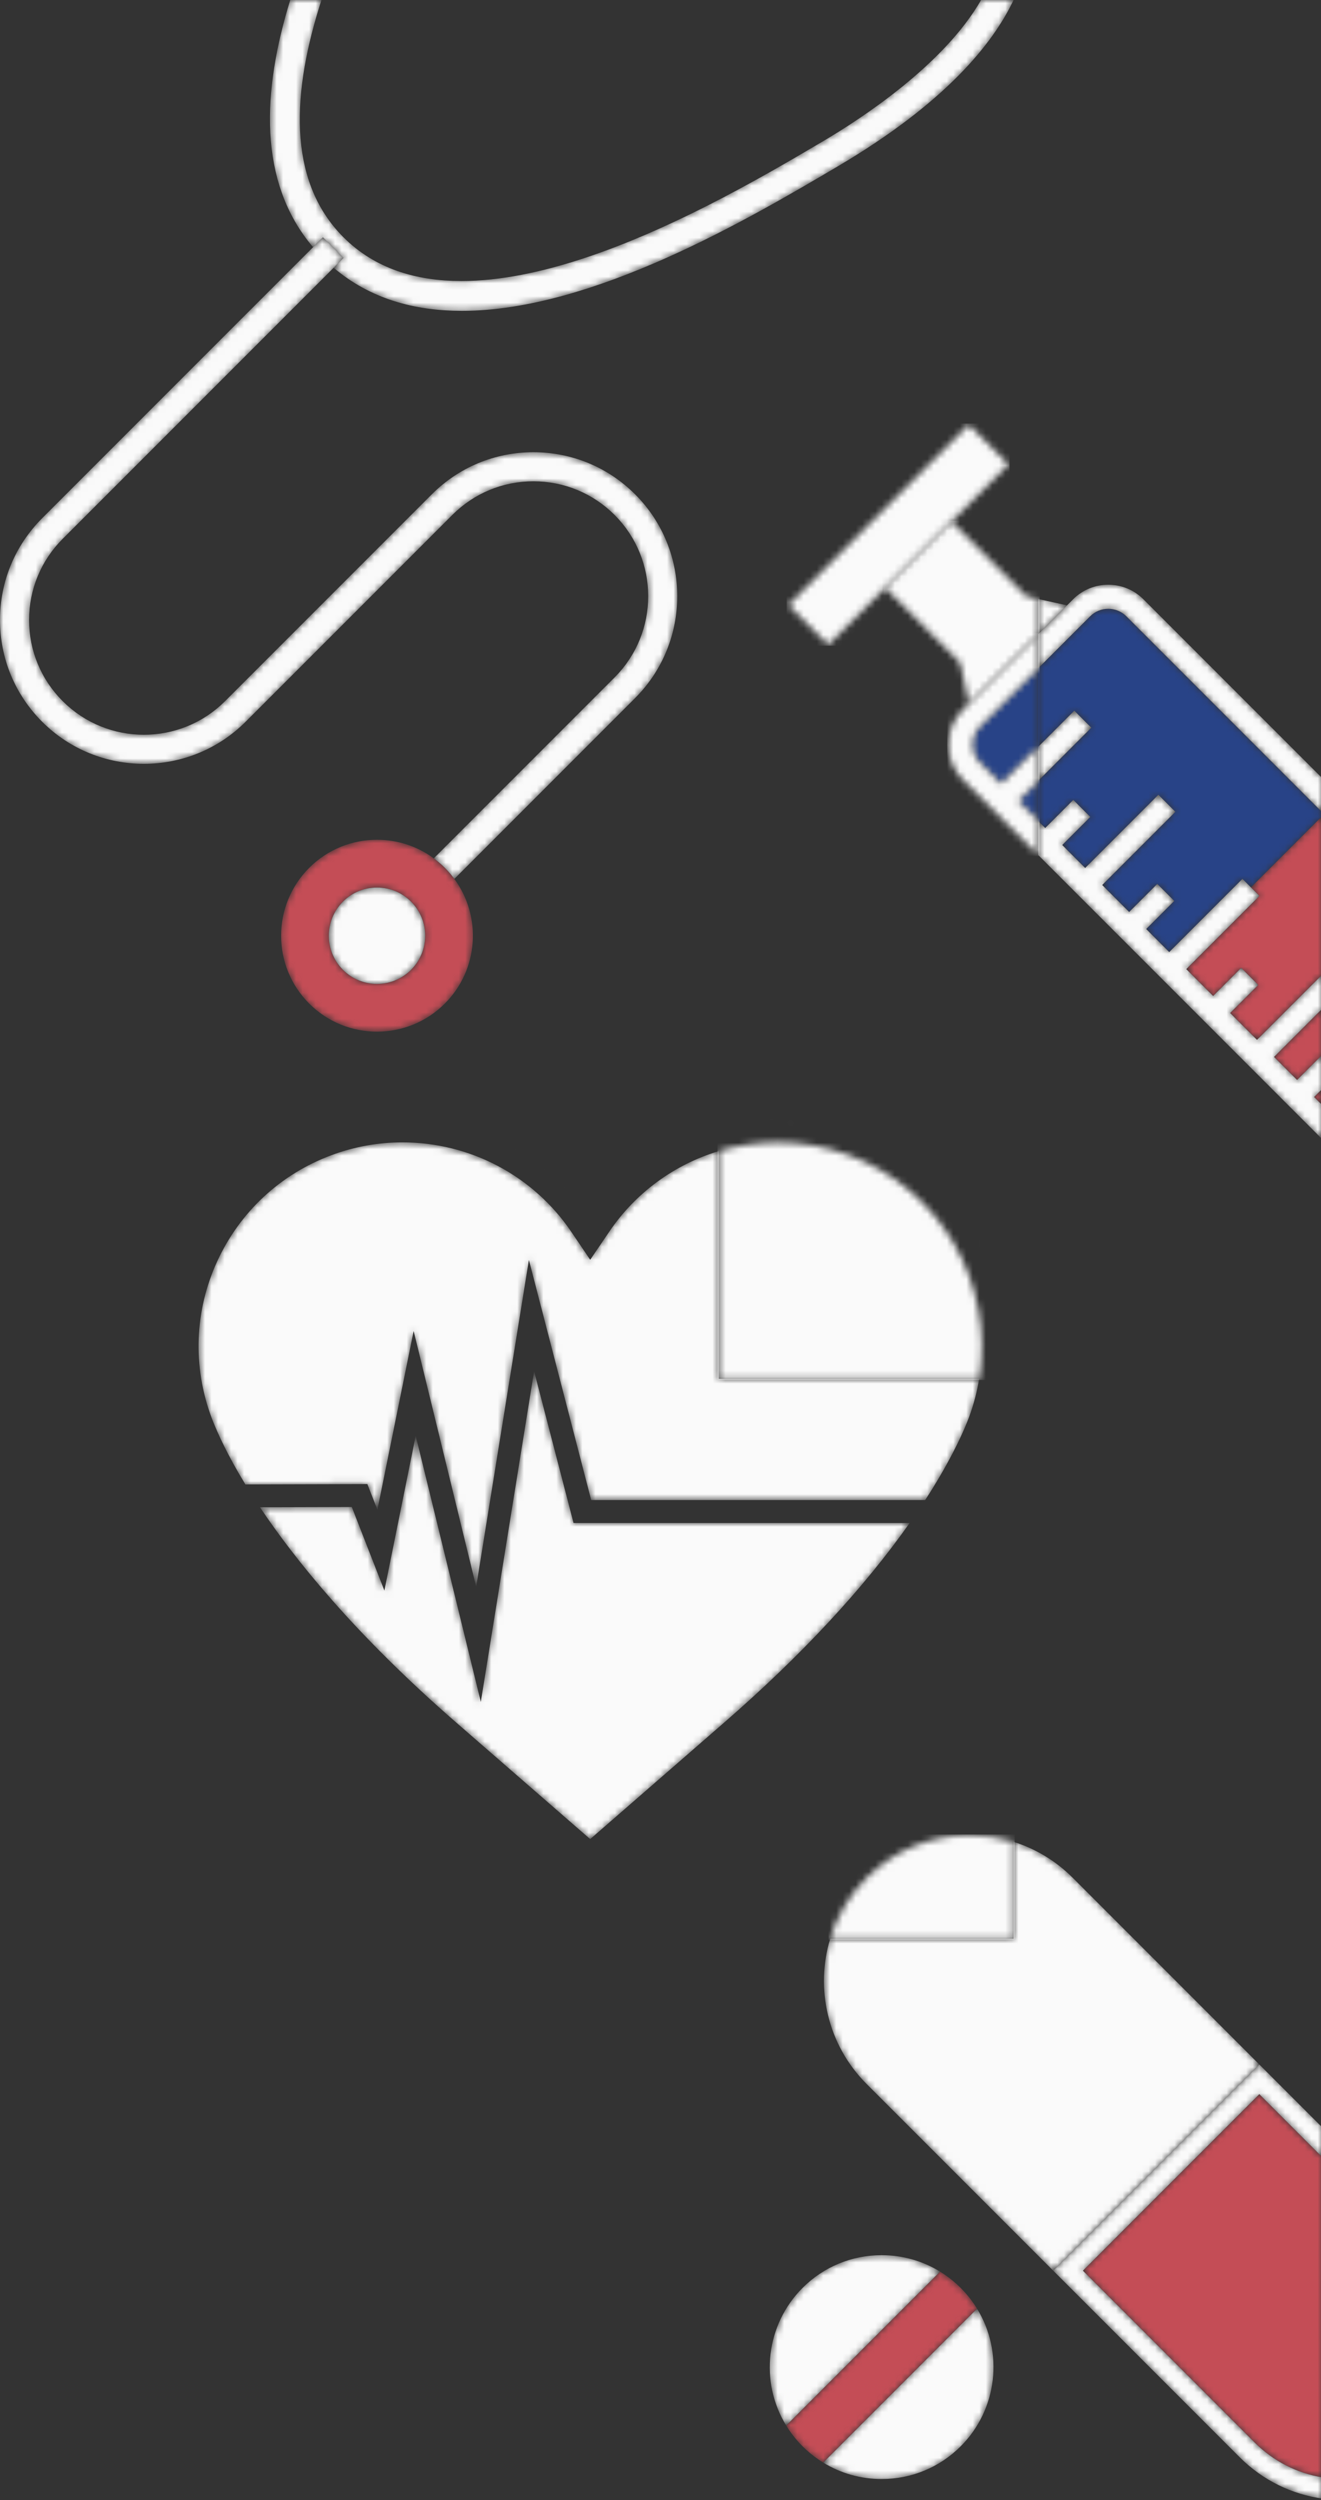
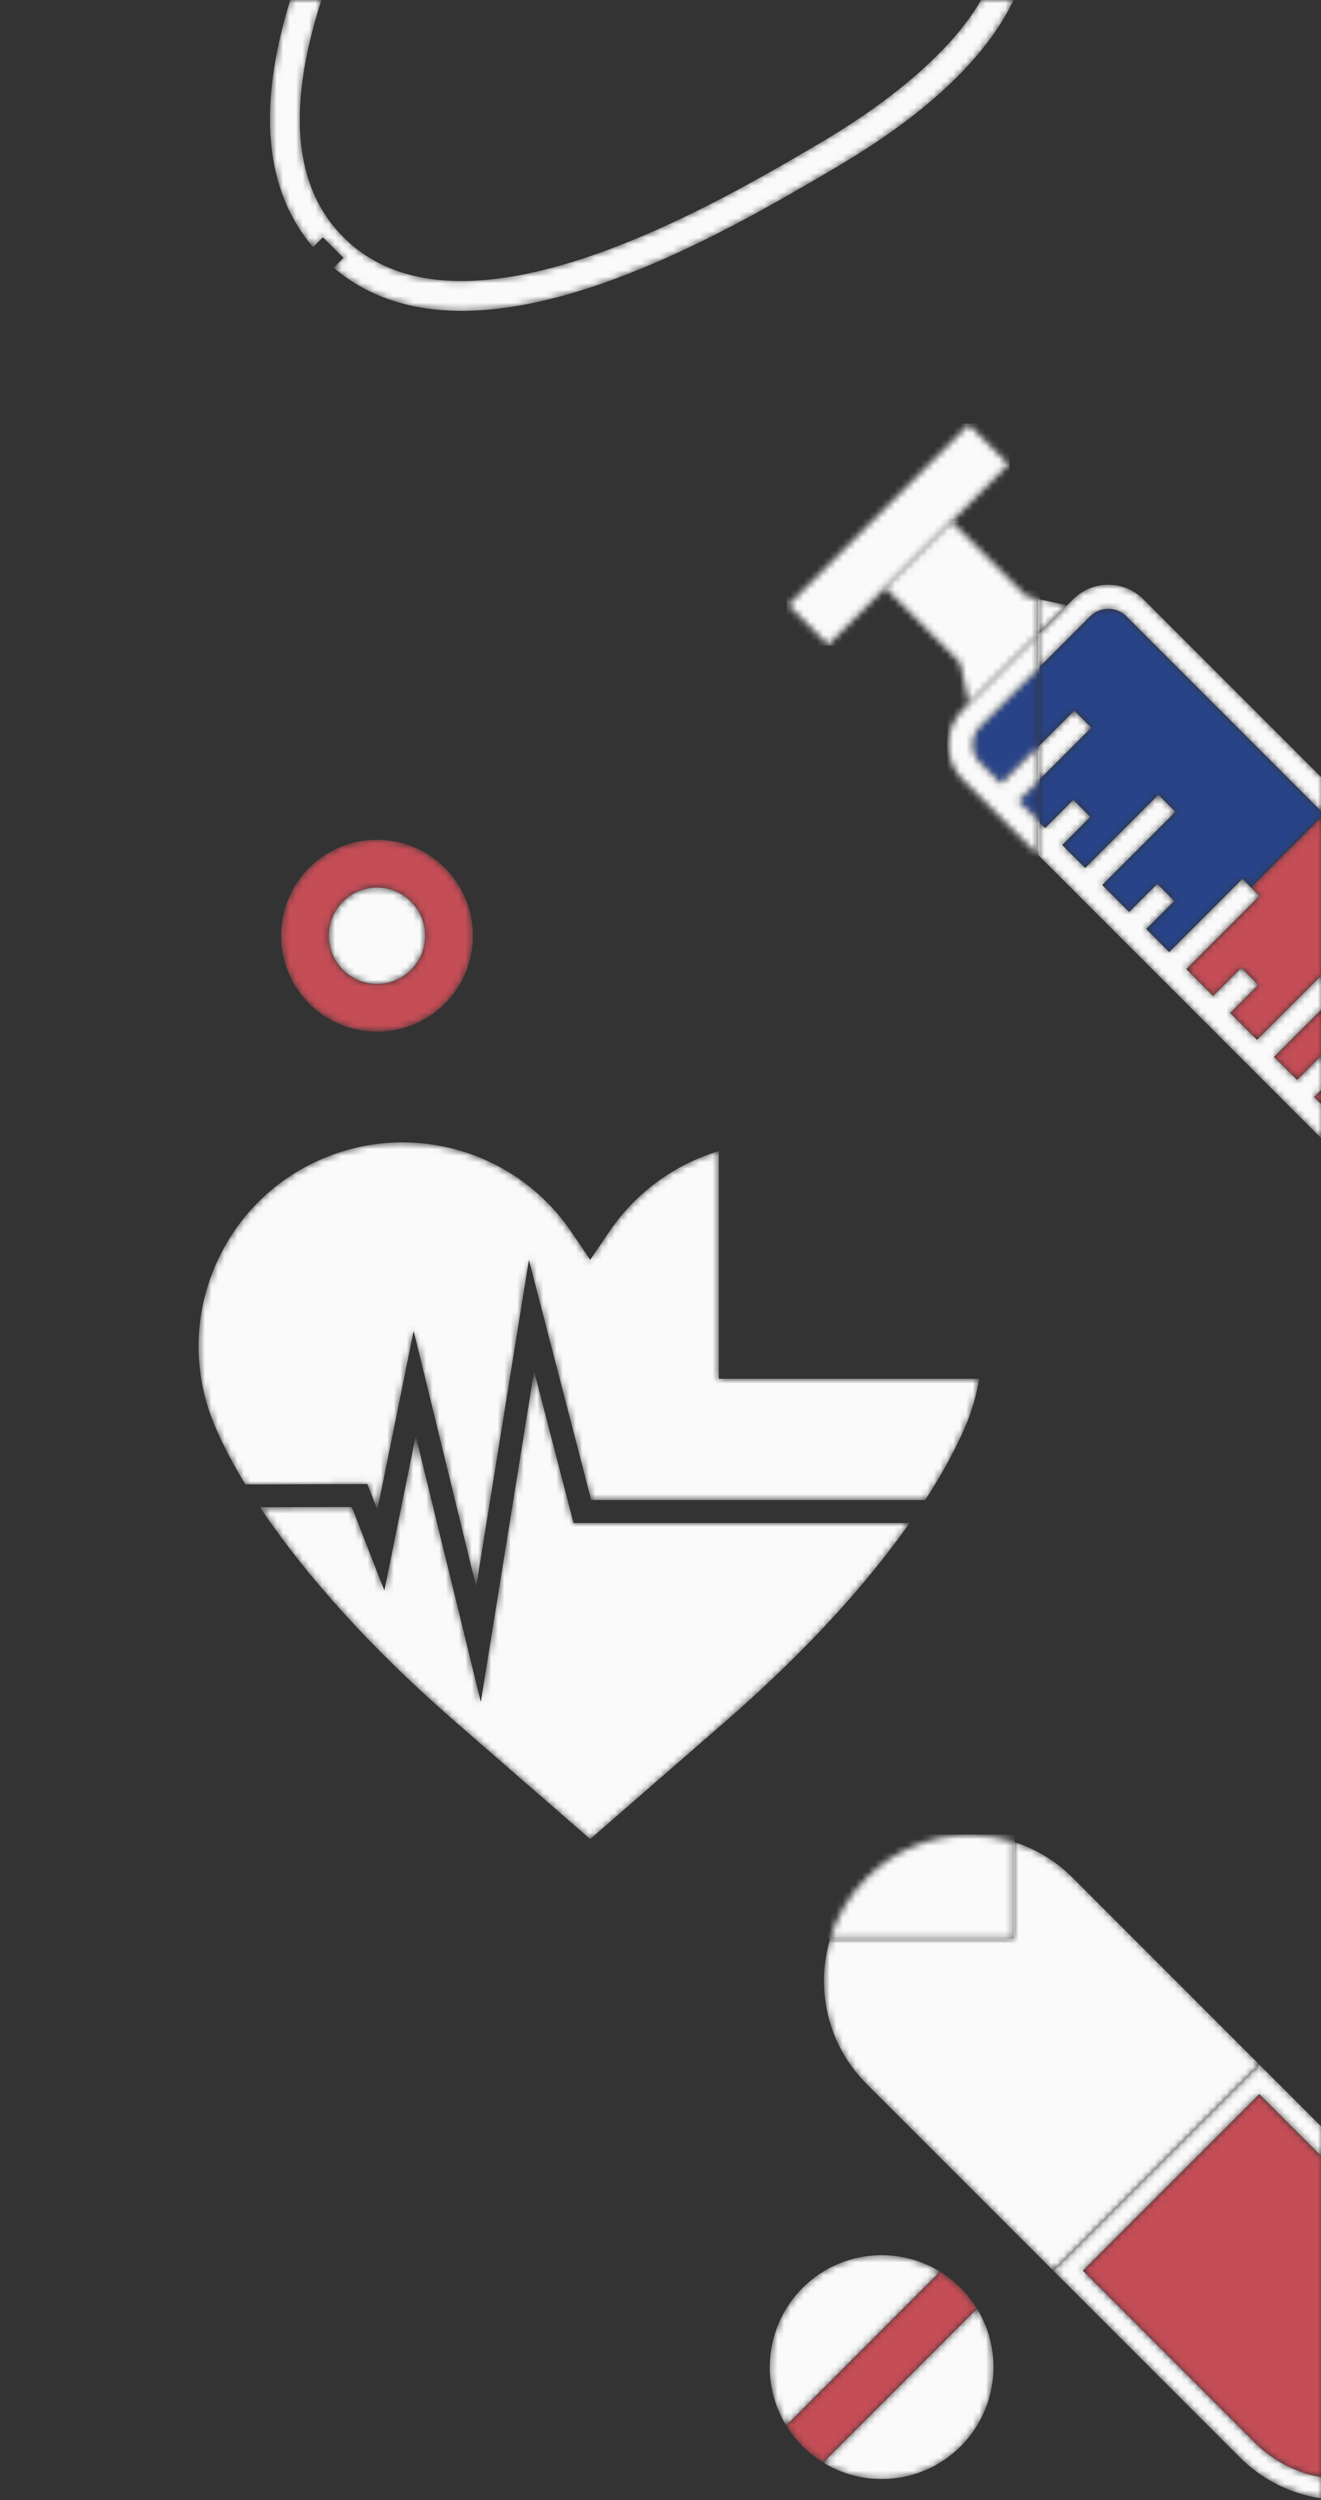
<svg xmlns="http://www.w3.org/2000/svg" width="203" height="384" viewBox="0 0 203 384" fill="none">
  <rect x="0" y="0" width="203" height="384" fill="#333333" stroke="none" />
  <mask id="mask0_521_4" style="mask-type:luminance" maskUnits="userSpaceOnUse" x="30" y="171" width="125" height="117">
    <path d="M90.701 287.14L113.558 267.26C128.798 254.014 138.268 242.515 144.057 233.924H144.053C138.264 242.515 128.795 254.014 113.554 267.261L90.699 287.138L90.701 287.14ZM90.697 282.484L111.252 264.608C123.119 254.3 132.708 243.985 139.79 233.924H88.136L82.075 210.61L73.888 261.41L63.882 220.528L59.068 244.307L54.062 231.472L39.949 231.514C45.209 239.378 54.495 251.007 70.142 264.608L90.697 282.484ZM73.176 243.727L81.276 193.524L90.851 230.41H142.169C142.578 229.781 142.972 229.163 143.342 228.565C146.627 223.242 148.234 219.483 148.894 217.726C149.625 215.762 150.146 213.77 150.468 211.776H110.458V176.804C103.666 178.855 97.691 183.176 93.613 189.203L90.697 193.499L87.79 189.203C81.966 180.604 72.267 175.465 61.849 175.465C58.125 175.465 54.443 176.123 50.921 177.441C43.077 180.357 36.848 186.164 33.361 193.771C29.883 201.378 29.585 209.89 32.501 217.726C33.028 219.123 34.258 222.092 36.664 226.255C37.032 226.882 37.376 227.459 37.709 228.008L56.451 227.951L57.996 231.894L63.566 204.435L73.176 243.727ZM146.329 230.41H146.332C149.749 224.876 151.445 220.923 152.183 218.955C153.066 216.585 153.675 214.181 154.025 211.776H154.021C153.671 214.181 153.062 216.586 152.179 218.956C151.44 220.923 149.746 224.876 146.329 230.41ZM90.697 187.235C90.698 187.234 90.698 187.234 90.699 187.232C86.501 181.032 80.472 176.469 73.648 174.012C75.186 174.565 76.683 175.227 78.126 175.991C83.098 178.609 87.446 182.43 90.697 187.235ZM99.814 178.075C103.059 175.852 106.661 174.189 110.458 173.161V173.159C106.661 174.187 103.06 175.85 99.814 178.075ZM72.366 173.578C68.993 172.509 65.447 171.947 61.849 171.947C59.012 171.947 56.142 172.295 53.298 173.019C56.142 172.297 59.013 171.95 61.849 171.95C65.451 171.95 68.996 172.51 72.366 173.578Z" fill="white" />
  </mask>
  <g mask="url(#mask0_521_4)">
    <path d="M90.701 287.14L113.558 267.26C128.798 254.014 138.268 242.515 144.057 233.924H144.053C138.264 242.515 128.795 254.014 113.554 267.261L90.699 287.138L90.701 287.14ZM90.697 282.484L111.252 264.608C123.119 254.3 132.708 243.985 139.79 233.924H88.136L82.075 210.61L73.888 261.41L63.882 220.528L59.068 244.307L54.062 231.472L39.949 231.514C45.209 239.378 54.495 251.007 70.142 264.608L90.697 282.484ZM73.176 243.727L81.276 193.524L90.851 230.41H142.169C142.578 229.781 142.972 229.163 143.342 228.565C146.627 223.242 148.234 219.483 148.894 217.726C149.625 215.762 150.146 213.77 150.468 211.776H110.458V176.804C103.666 178.855 97.691 183.176 93.613 189.203L90.697 193.499L87.79 189.203C81.966 180.604 72.267 175.465 61.849 175.465C58.125 175.465 54.443 176.123 50.921 177.441C43.077 180.357 36.848 186.164 33.361 193.771C29.883 201.378 29.585 209.89 32.501 217.726C33.028 219.123 34.258 222.092 36.664 226.255C37.032 226.882 37.376 227.459 37.709 228.008L56.451 227.951L57.996 231.894L63.566 204.435L73.176 243.727ZM146.329 230.41H146.332C149.749 224.876 151.445 220.923 152.183 218.955C153.066 216.585 153.675 214.181 154.025 211.776H154.021C153.671 214.181 153.062 216.586 152.179 218.956C151.44 220.923 149.746 224.876 146.329 230.41ZM90.697 187.235C90.698 187.234 90.698 187.234 90.699 187.232C86.501 181.032 80.472 176.469 73.648 174.012C75.186 174.565 76.683 175.227 78.126 175.991C83.098 178.609 87.446 182.43 90.697 187.235ZM99.814 178.075C103.059 175.852 106.661 174.189 110.458 173.161V173.159C106.661 174.187 103.06 175.85 99.814 178.075ZM72.366 173.578C68.993 172.509 65.447 171.947 61.849 171.947C59.012 171.947 56.142 172.295 53.298 173.019C56.142 172.297 59.013 171.95 61.849 171.95C65.451 171.95 68.996 172.51 72.366 173.578Z" fill="#FAFAFA" />
  </g>
  <mask id="mask1_521_4" style="mask-type:luminance" maskUnits="userSpaceOnUse" x="110" y="171" width="45" height="41">
    <path d="M110.459 211.776H150.468C152.799 197.336 144.699 182.743 130.481 177.441C126.95 176.123 123.278 175.465 119.554 175.465C116.429 175.465 113.369 175.926 110.459 176.804V211.776ZM154.021 211.776H154.025C156.339 195.885 147.362 179.982 131.707 174.146C127.699 172.654 123.589 171.947 119.549 171.947C116.454 171.947 113.398 172.363 110.459 173.158V173.161C113.398 172.366 116.456 171.95 119.554 171.95C123.585 171.95 127.697 172.654 131.703 174.146C147.358 179.983 156.334 195.886 154.021 211.776Z" fill="white" />
  </mask>
  <g mask="url(#mask1_521_4)">
-     <rect width="46.338" height="40.135" transform="matrix(-1 0 0 1 156.592 171.832)" fill="#FAFAFA" />
-   </g>
+     </g>
  <mask id="mask2_521_4" style="mask-type:luminance" maskUnits="userSpaceOnUse" x="159" y="89" width="45" height="58">
    <path d="M179.679 146.237L190.924 134.992L192.232 136.301L203.241 125.292V124.813L173.096 94.668C172.351 93.923 171.36 93.513 170.307 93.513C169.254 93.513 168.264 93.923 167.52 94.668L159.555 102.633V114.69L165.088 109.158L167.704 111.774L159.555 119.922V126.113L160.62 127.178L164.934 122.863L167.55 125.479L163.235 129.793L166.762 133.319L178.007 122.075L180.622 124.692L169.378 135.935L173.521 140.079L177.836 135.765L180.451 138.381L176.137 142.695L179.679 146.237ZM203.241 119.581V119.58L175.712 92.052C174.465 90.805 172.893 90.078 171.268 89.873C172.893 90.078 174.465 90.805 175.712 92.052L203.241 119.581Z" fill="white" />
  </mask>
  <g mask="url(#mask2_521_4)">
    <path d="M179.679 146.237L190.924 134.992L192.232 136.301L203.241 125.292V124.813L173.096 94.668C172.351 93.923 171.36 93.513 170.307 93.513C169.254 93.513 168.264 93.923 167.52 94.668L159.555 102.633V114.69L165.088 109.158L167.704 111.774L159.555 119.922V126.113L160.62 127.178L164.934 122.863L167.55 125.479L163.235 129.793L166.762 133.319L178.007 122.075L180.622 124.692L169.378 135.935L173.521 140.079L177.836 135.765L180.451 138.381L176.137 142.695L179.679 146.237ZM203.241 119.581V119.58L175.712 92.052C174.465 90.805 172.893 90.078 171.268 89.873C172.893 90.078 174.465 90.805 175.712 92.052L203.241 119.581Z" fill="#284387" />
  </g>
  <mask id="mask3_521_4" style="mask-type:luminance" maskUnits="userSpaceOnUse" x="159" y="92" width="5" height="6">
    <path d="M159.555 97.4L161.398 95.558L163.973 92.982L159.555 92.006V97.4Z" fill="white" />
  </mask>
  <g mask="url(#mask3_521_4)">
    <path d="M159.555 97.4L161.398 95.558L163.973 92.982L159.555 92.006V97.4Z" fill="#FAFAFA" />
  </g>
  <mask id="mask4_521_4" style="mask-type:luminance" maskUnits="userSpaceOnUse" x="178" y="125" width="26" height="51">
    <path d="M203.241 175.036V175.031L199.324 171.115V171.115L196.708 168.5L196.709 168.499L178.371 150.161L178.369 150.164L203.241 175.036ZM203.241 169.799V167.199L201.941 168.499L203.241 169.799ZM199.325 165.882L203.241 161.966V154.882L195.783 162.34L199.325 165.882ZM193.166 159.724L203.241 149.65V125.292L192.232 136.301L193.539 137.609L182.295 148.853L186.423 152.981L190.737 148.667L193.353 151.283L189.039 155.597L193.166 159.724Z" fill="white" />
  </mask>
  <g mask="url(#mask4_521_4)">
    <path d="M203.241 175.036V175.031L199.324 171.115V171.115L196.708 168.5L196.709 168.499L178.371 150.161L178.369 150.164L203.241 175.036ZM203.241 169.799V167.199L201.941 168.499L203.241 169.799ZM199.325 165.882L203.241 161.966V154.882L195.783 162.34L199.325 165.882ZM193.166 159.724L203.241 149.65V125.292L192.232 136.301L193.539 137.609L182.295 148.853L186.423 152.981L190.737 148.667L193.353 151.283L189.039 155.597L193.166 159.724Z" fill="#C44D56" />
  </g>
  <mask id="mask5_521_4" style="mask-type:luminance" maskUnits="userSpaceOnUse" x="159" y="89" width="45" height="87">
    <path d="M203.241 175.031V169.799L201.941 168.499L203.241 167.199V161.967L199.325 165.882L195.783 162.34L203.241 154.882V149.65L193.166 159.724L189.039 155.597L193.353 151.283L190.737 148.667L186.424 152.981L182.295 148.853L193.539 137.609L192.232 136.301L190.924 134.992L179.679 146.237L176.137 142.695L180.451 138.381L177.836 135.765L173.521 140.079L169.378 135.935L180.622 124.692L178.007 122.075L166.762 133.32L163.235 129.793L167.55 125.479L164.934 122.863L160.62 127.178L159.555 126.113V131.346L178.371 150.162L196.709 168.499L196.708 168.5L199.324 171.115V171.115L203.241 175.031ZM203.241 124.813V119.581L175.712 92.052C174.465 90.805 172.893 90.078 171.268 89.874C170.949 89.833 170.628 89.813 170.307 89.813C168.352 89.813 166.395 90.559 164.903 92.052L161.397 95.558L159.555 97.4V102.633L167.52 94.668C168.264 93.923 169.254 93.513 170.307 93.513C171.36 93.513 172.351 93.923 173.096 94.668L203.241 124.813ZM159.555 119.922L167.704 111.774L165.088 109.158L159.555 114.69V119.922Z" fill="white" />
  </mask>
  <g mask="url(#mask5_521_4)">
    <path d="M203.241 175.031V169.799L201.941 168.499L203.241 167.199V161.967L199.325 165.882L195.783 162.34L203.241 154.882V149.65L193.166 159.724L189.039 155.597L193.353 151.283L190.737 148.667L186.424 152.981L182.295 148.853L193.539 137.609L192.232 136.301L190.924 134.992L179.679 146.237L176.137 142.695L180.451 138.381L177.836 135.765L173.521 140.079L169.378 135.935L180.622 124.692L178.007 122.075L166.762 133.32L163.235 129.793L167.55 125.479L164.934 122.863L160.62 127.178L159.555 126.113V131.346L178.371 150.162L196.709 168.499L196.708 168.5L199.324 171.115V171.115L203.241 175.031ZM203.241 124.813V119.581L175.712 92.052C174.465 90.805 172.893 90.078 171.268 89.874C170.949 89.833 170.628 89.813 170.307 89.813C168.352 89.813 166.395 90.559 164.903 92.052L161.397 95.558L159.555 97.4V102.633L167.52 94.668C168.264 93.923 169.254 93.513 170.307 93.513C171.36 93.513 172.351 93.923 173.096 94.668L203.241 124.813ZM159.555 119.922L167.704 111.774L165.088 109.158L159.555 114.69V119.922Z" fill="#FAFAFA" />
  </g>
  <mask id="mask6_521_4" style="mask-type:luminance" maskUnits="userSpaceOnUse" x="149" y="102" width="11" height="25">
    <path d="M159.555 126.113V119.922L156.46 123.018L159.555 126.113ZM153.844 120.401L159.555 114.69V102.633L150.603 111.584C149.858 112.329 149.448 113.32 149.448 114.372C149.448 115.426 149.858 116.416 150.603 117.161L153.844 120.401Z" fill="white" />
  </mask>
  <g mask="url(#mask6_521_4)">
    <rect width="14.201" height="23.836" transform="matrix(-1 0 0 1 159.76 102.476)" fill="#284387" />
  </g>
  <mask id="mask7_521_4" style="mask-type:luminance" maskUnits="userSpaceOnUse" x="121" y="65" width="34" height="35">
    <path d="M127.26 99.05L136.032 90.278H136.031L146.214 80.096L154.985 71.325L148.873 65.212L121.147 92.937L127.26 99.05Z" fill="white" />
  </mask>
  <g mask="url(#mask7_521_4)">
    <rect width="34.262" height="34.13" transform="matrix(-1 0 0 1 155.141 65.06)" fill="#FAFAFA" />
  </g>
  <mask id="mask8_521_4" style="mask-type:luminance" maskUnits="userSpaceOnUse" x="136" y="80" width="24" height="29">
    <path d="M148.917 108.037L159.555 97.4V92.006L157.715 91.599L146.213 80.096L136.031 90.278H136.032L147.534 101.78L148.917 108.037Z" fill="white" />
  </mask>
  <g mask="url(#mask8_521_4)">
    <rect width="23.968" height="28.257" transform="matrix(-1 0 0 1 159.76 79.974)" fill="#FAFAFA" />
  </g>
  <mask id="mask9_521_4" style="mask-type:luminance" maskUnits="userSpaceOnUse" x="145" y="97" width="15" height="35">
    <path d="M159.555 131.346V126.113L156.46 123.018L159.555 119.922V114.69L153.844 120.401L150.603 117.161C149.858 116.416 149.448 115.425 149.448 114.372C149.448 113.32 149.858 112.329 150.603 111.584L159.555 102.633V97.4L148.917 108.037L147.987 108.968C146.495 110.46 145.748 112.416 145.748 114.372C145.748 115.947 146.232 117.521 147.198 118.853C147.432 119.176 147.695 119.485 147.987 119.777L159.555 131.346Z" fill="white" />
  </mask>
  <g mask="url(#mask9_521_4)">
    <rect width="14.201" height="34.262" transform="matrix(-1 0 0 1 159.76 97.263)" fill="#FAFAFA" />
  </g>
  <mask id="mask10_521_4" style="mask-type:luminance" maskUnits="userSpaceOnUse" x="41" y="0" width="115" height="48">
    <path d="M70.976 47.751C91.1 47.749 115.175 33.551 128.763 25.538C145.267 15.805 152.587 6.718 155.762 1.52588e-05H150.765C145.099 9.877 132.538 18.123 126.492 21.688C121.883 24.407 115.563 28.134 108.448 31.721C96.721 37.635 82.84 43.166 70.907 43.165C63.925 43.164 57.607 41.269 52.785 36.448C43.955 27.617 44.941 13.781 49.402 1.52588e-05H44.6C40.307 13.899 39.562 27.913 48.11 37.968L49.627 36.45L52.788 39.611L51.27 41.127C56.852 45.871 63.651 47.751 70.976 47.751Z" fill="white" />
  </mask>
  <g mask="url(#mask10_521_4)">
    <path d="M70.976 47.751C91.1 47.749 115.175 33.551 128.763 25.538C145.267 15.805 152.587 6.718 155.762 1.52588e-05H150.765C145.099 9.877 132.538 18.123 126.492 21.688C121.883 24.407 115.563 28.134 108.448 31.721C96.721 37.635 82.84 43.166 70.907 43.165C63.925 43.164 57.607 41.269 52.785 36.448C43.955 27.617 44.941 13.781 49.402 1.52588e-05H44.6C40.307 13.899 39.562 27.913 48.11 37.968L49.627 36.45L52.788 39.611L51.27 41.127C56.852 45.871 63.651 47.751 70.976 47.751Z" fill="#FAFAFA" />
  </g>
  <mask id="mask11_521_4" style="mask-type:luminance" maskUnits="userSpaceOnUse" x="0" y="36" width="105" height="100">
-     <path d="M69.818 135.001L97.611 107.208C106.232 98.587 106.231 84.561 97.611 75.94C93.438 71.767 87.886 69.465 81.976 69.459C76.074 69.458 70.522 71.76 66.343 75.94L34.584 107.698C31.145 111.137 26.628 112.857 22.11 112.857C17.593 112.856 13.075 111.137 9.636 107.698C6.304 104.366 4.469 99.938 4.469 95.23C4.469 90.521 6.306 86.092 9.642 82.756L51.27 41.127L52.788 39.611L49.627 36.45L48.11 37.968L6.481 79.595C2.302 83.775 -0.001 89.328 -0 95.23C-0.001 101.131 2.299 106.682 6.476 110.858C10.787 115.169 16.448 117.325 22.111 117.324C27.772 117.324 33.434 115.169 37.744 110.858L69.503 79.1C72.839 75.764 77.268 73.927 81.973 73.927C86.689 73.933 91.12 75.77 94.45 79.1C101.329 85.979 101.329 97.17 94.45 104.048L66.658 131.841C67.251 132.277 67.82 132.764 68.357 133.302C68.894 133.839 69.381 134.408 69.818 135.001Z" fill="white" />
-   </mask>
+     </mask>
  <g mask="url(#mask11_521_4)">
-     <path d="M69.818 135.001L97.611 107.208C106.232 98.587 106.231 84.561 97.611 75.94C93.438 71.767 87.886 69.465 81.976 69.459C76.074 69.458 70.522 71.76 66.343 75.94L34.584 107.698C31.145 111.137 26.628 112.857 22.11 112.857C17.593 112.856 13.075 111.137 9.636 107.698C6.304 104.366 4.469 99.938 4.469 95.23C4.469 90.521 6.306 86.092 9.642 82.756L51.27 41.127L52.788 39.611L49.627 36.45L48.11 37.968L6.481 79.595C2.302 83.775 -0.001 89.328 -0 95.23C-0.001 101.131 2.299 106.682 6.476 110.858C10.787 115.169 16.448 117.325 22.111 117.324C27.772 117.324 33.434 115.169 37.744 110.858L69.503 79.1C72.839 75.764 77.268 73.927 81.973 73.927C86.689 73.933 91.12 75.77 94.45 79.1C101.329 85.979 101.329 97.17 94.45 104.048L66.658 131.841C67.251 132.277 67.82 132.764 68.357 133.302C68.894 133.839 69.381 134.408 69.818 135.001Z" fill="#FAFAFA" />
-   </g>
+     </g>
  <mask id="mask12_521_4" style="mask-type:luminance" maskUnits="userSpaceOnUse" x="43" y="128" width="30" height="31">
    <path d="M57.935 158.464C61.707 158.464 65.479 157.025 68.358 154.146C73.576 148.927 74.063 140.769 69.819 135.001C69.382 134.407 68.895 133.839 68.358 133.301C67.82 132.764 67.252 132.277 66.658 131.84C64.071 129.936 61.003 128.984 57.935 128.984C54.162 128.984 50.39 130.424 47.513 133.301C41.756 139.058 41.756 148.39 47.513 154.146C50.39 157.025 54.162 158.464 57.935 158.464ZM57.935 136.324C59.828 136.324 61.722 137.046 63.167 138.492C66.057 141.381 66.057 146.067 63.167 148.957C61.722 150.402 59.828 151.124 57.935 151.124C56.041 151.124 54.147 150.402 52.702 148.957C49.812 146.067 49.812 141.381 52.702 138.492C54.147 137.046 56.041 136.324 57.935 136.324Z" fill="white" />
  </mask>
  <g mask="url(#mask12_521_4)">
    <path d="M57.935 158.464C61.707 158.464 65.479 157.025 68.358 154.146C73.576 148.927 74.063 140.769 69.819 135.001C69.382 134.407 68.895 133.839 68.358 133.301C67.82 132.764 67.252 132.277 66.658 131.84C64.071 129.936 61.003 128.984 57.935 128.984C54.162 128.984 50.39 130.424 47.513 133.301C41.756 139.058 41.756 148.39 47.513 154.146C50.39 157.025 54.162 158.464 57.935 158.464ZM57.935 136.324C59.828 136.324 61.722 137.046 63.167 138.492C66.057 141.381 66.057 146.067 63.167 148.957C61.722 150.402 59.828 151.124 57.935 151.124C56.041 151.124 54.147 150.402 52.702 148.957C49.812 146.067 49.812 141.381 52.702 138.492C54.147 137.046 56.041 136.324 57.935 136.324Z" fill="#C44D56" />
  </g>
  <mask id="mask13_521_4" style="mask-type:luminance" maskUnits="userSpaceOnUse" x="50" y="136" width="16" height="16">
    <path d="M57.935 151.124C59.828 151.124 61.722 150.402 63.167 148.957C66.057 146.068 66.057 141.382 63.167 138.492C61.722 137.047 59.828 136.324 57.935 136.324C56.041 136.324 54.147 137.047 52.702 138.492C49.812 141.382 49.812 146.068 52.702 148.957C54.147 150.402 56.041 151.124 57.935 151.124Z" fill="white" />
  </mask>
  <g mask="url(#mask13_521_4)">
    <path d="M57.935 151.124C59.828 151.124 61.722 150.402 63.167 148.957C66.057 146.068 66.057 141.382 63.167 138.492C61.722 137.047 59.828 136.324 57.935 136.324C56.041 136.324 54.147 137.047 52.702 138.492C49.812 141.382 49.812 146.068 52.702 148.957C54.147 150.402 56.041 151.124 57.935 151.124Z" fill="#FAFAFA" />
  </g>
  <mask id="mask14_521_4" style="mask-type:luminance" maskUnits="userSpaceOnUse" x="126" y="282" width="68" height="67">
    <path d="M161.849 348.771V348.77L193.521 317.099L164.847 288.424C162.211 285.789 159.081 283.947 155.754 282.901V297.774H127.575C125.268 305.421 127.135 314.056 133.175 320.096L161.849 348.771Z" fill="white" />
  </mask>
  <g mask="url(#mask14_521_4)">
    <path d="M161.849 348.771V348.77L193.521 317.099L164.847 288.424C162.211 285.789 159.081 283.947 155.754 282.901V297.774H127.575C125.268 305.421 127.135 314.056 133.175 320.096L161.849 348.771Z" fill="#FAFAFA" />
  </g>
  <mask id="mask15_521_4" style="mask-type:luminance" maskUnits="userSpaceOnUse" x="127" y="281" width="29" height="17">
    <path d="M127.575 297.775H155.754V282.901C153.565 282.212 151.289 281.868 149.014 281.868C143.284 281.868 137.553 284.053 133.181 288.424C130.477 291.129 128.608 294.353 127.575 297.775Z" fill="white" />
  </mask>
  <g mask="url(#mask15_521_4)">
    <rect width="28.587" height="16.181" transform="matrix(-1 0 0 1 155.933 281.772)" fill="#FAFAFA" />
  </g>
  <mask id="mask16_521_4" style="mask-type:luminance" maskUnits="userSpaceOnUse" x="161" y="321" width="43" height="60">
    <path d="M203.241 380.526V331.378L193.521 321.658L166.409 348.77L192.797 375.159C195.674 378.036 199.303 379.886 203.241 380.526ZM176.183 363.105L161.849 348.77V348.771L176.183 363.105Z" fill="white" />
  </mask>
  <g mask="url(#mask16_521_4)">
    <path d="M203.241 380.526V331.378L193.521 321.658L166.409 348.77L192.797 375.159C195.674 378.036 199.303 379.886 203.241 380.526ZM176.183 363.105L161.849 348.77V348.771L176.183 363.105Z" fill="#C44D56" />
  </g>
  <mask id="mask17_521_4" style="mask-type:luminance" maskUnits="userSpaceOnUse" x="161" y="317" width="43" height="67">
    <path d="M203.241 383.783V380.526C199.303 379.886 195.674 378.036 192.797 375.159L166.409 348.77L193.521 321.658L203.241 331.378V326.819L193.521 317.099L161.849 348.77L176.183 363.105L190.517 377.438C194.097 381.018 198.586 383.133 203.241 383.783Z" fill="white" />
  </mask>
  <g mask="url(#mask17_521_4)">
    <path d="M203.241 383.783V380.526C199.303 379.886 195.674 378.036 192.797 375.159L166.409 348.77L193.521 321.658L203.241 331.378V326.819L193.521 317.099L161.849 348.77L176.183 363.105L190.517 377.438C194.097 381.018 198.586 383.133 203.241 383.783Z" fill="#FAFAFA" />
  </g>
  <mask id="mask18_521_4" style="mask-type:luminance" maskUnits="userSpaceOnUse" x="124" y="352" width="32" height="32">
    <path d="M135.484 384C140.708 384 145.932 382.008 149.918 378.022C156.921 371.018 157.775 360.2 152.477 352.268C157.772 360.199 156.92 371.018 149.918 378.02C145.931 382.007 140.708 383.999 135.484 383.999C131.534 383.999 127.582 382.86 124.168 380.58L124.167 380.581C127.582 382.86 131.534 384 135.484 384ZM135.484 380.776C140.074 380.776 144.391 378.987 147.638 375.741C153.275 370.104 154.277 361.331 150.144 354.602L126.501 378.246C129.196 379.903 132.286 380.776 135.484 380.776Z" fill="white" />
  </mask>
  <g mask="url(#mask18_521_4)">
    <path d="M135.484 384C140.708 384 145.932 382.008 149.918 378.022C156.921 371.018 157.775 360.2 152.477 352.268C157.772 360.199 156.92 371.018 149.918 378.02C145.931 382.007 140.708 383.999 135.484 383.999C131.534 383.999 127.582 382.86 124.168 380.58L124.167 380.581C127.582 382.86 131.534 384 135.484 384ZM135.484 380.776C140.074 380.776 144.391 378.987 147.638 375.741C153.275 370.104 154.277 361.331 150.144 354.602L126.501 378.246C129.196 379.903 132.286 380.776 135.484 380.776Z" fill="#FAFAFA" />
  </g>
  <mask id="mask19_521_4" style="mask-type:luminance" maskUnits="userSpaceOnUse" x="116" y="343" width="31" height="32">
    <path d="M118.484 374.898C117.512 373.44 116.746 371.885 116.189 370.274C116.746 371.886 117.512 373.441 118.484 374.898ZM120.818 372.564L144.461 348.919C141.766 347.263 138.677 346.39 135.478 346.39L135.477 343.166V346.39C130.887 346.39 126.571 348.179 123.324 351.426C117.687 357.062 116.684 365.835 120.818 372.564ZM116.183 370.256C116.179 370.246 116.175 370.236 116.171 370.225C116.175 370.235 116.179 370.246 116.183 370.256ZM116.594 355.815C116.595 355.812 116.596 355.808 116.598 355.804C116.596 355.808 116.595 355.811 116.594 355.815ZM116.611 355.773C116.614 355.766 116.617 355.756 116.621 355.749C116.617 355.757 116.614 355.765 116.611 355.773ZM116.629 355.73C116.634 355.717 116.639 355.706 116.644 355.694C116.639 355.705 116.634 355.718 116.629 355.73ZM116.646 355.688C117.642 353.31 119.108 351.082 121.045 349.146C125.031 345.16 130.253 343.166 135.477 343.166H135.478C139.429 343.167 143.379 344.306 146.794 346.586C143.379 344.305 139.429 343.165 135.479 343.165C130.254 343.165 125.03 345.159 121.043 349.145C119.108 351.08 117.642 353.309 116.646 355.688Z" fill="white" />
  </mask>
  <g mask="url(#mask19_521_4)">
    <path d="M118.484 374.898C117.512 373.44 116.746 371.885 116.189 370.274C116.746 371.886 117.512 373.441 118.484 374.898ZM120.818 372.564L144.461 348.919C141.766 347.263 138.677 346.39 135.478 346.39L135.477 343.166V346.39C130.887 346.39 126.571 348.179 123.324 351.426C117.687 357.062 116.684 365.835 120.818 372.564ZM116.183 370.256C116.179 370.246 116.175 370.236 116.171 370.225C116.175 370.235 116.179 370.246 116.183 370.256ZM116.594 355.815C116.595 355.812 116.596 355.808 116.598 355.804C116.596 355.808 116.595 355.811 116.594 355.815ZM116.611 355.773C116.614 355.766 116.617 355.756 116.621 355.749C116.617 355.757 116.614 355.765 116.611 355.773ZM116.629 355.73C116.634 355.717 116.639 355.706 116.644 355.694C116.639 355.705 116.634 355.718 116.629 355.73ZM116.646 355.688C117.642 353.31 119.108 351.082 121.045 349.146C125.031 345.16 130.253 343.166 135.477 343.166H135.478C139.429 343.167 143.379 344.306 146.794 346.586C143.379 344.305 139.429 343.165 135.479 343.165C130.254 343.165 125.03 345.159 121.043 349.145C119.108 351.08 117.642 353.309 116.646 355.688Z" fill="#FAFAFA" />
  </g>
  <mask id="mask20_521_4" style="mask-type:luminance" maskUnits="userSpaceOnUse" x="118" y="346" width="35" height="35">
    <path d="M124.168 380.581C124.132 380.555 124.096 380.531 124.059 380.506C122.996 379.79 121.985 378.96 121.045 378.02C120.105 377.08 119.274 376.068 118.558 375.005C118.533 374.969 118.51 374.934 118.485 374.898H118.485L118.554 375.005C119.27 376.069 120.104 377.081 121.044 378.022C121.985 378.962 122.994 379.792 124.057 380.509L124.168 380.581ZM126.502 378.246L150.144 354.602C150.012 354.387 149.875 354.174 149.732 353.963C149.123 353.059 148.418 352.206 147.638 351.426C146.859 350.646 146.005 349.942 145.096 349.329C144.887 349.188 144.675 349.051 144.461 348.919L120.819 372.564C120.951 372.779 121.088 372.992 121.231 373.203C121.84 374.107 122.544 374.96 123.324 375.741C124.104 376.519 124.957 377.224 125.867 377.837C126.076 377.978 126.287 378.115 126.502 378.246ZM152.478 352.268L152.409 352.16C151.692 351.095 150.862 350.086 149.918 349.145C148.978 348.204 147.968 347.373 146.905 346.657L146.794 346.586C146.831 346.61 146.867 346.634 146.903 346.659C147.966 347.375 148.978 348.206 149.919 349.146C150.859 350.086 151.689 351.099 152.405 352.161C152.43 352.197 152.453 352.232 152.477 352.269" fill="white" />
  </mask>
  <g mask="url(#mask20_521_4)">
    <path d="M124.168 380.581C124.132 380.555 124.096 380.531 124.059 380.506C122.996 379.79 121.985 378.96 121.045 378.02C120.105 377.08 119.274 376.068 118.558 375.005C118.533 374.969 118.51 374.934 118.485 374.898H118.485L118.554 375.005C119.27 376.069 120.104 377.081 121.044 378.022C121.985 378.962 122.994 379.792 124.057 380.509L124.168 380.581ZM126.502 378.246L150.144 354.602C150.012 354.387 149.875 354.174 149.732 353.963C149.123 353.059 148.418 352.206 147.638 351.426C146.859 350.646 146.005 349.942 145.096 349.329C144.887 349.188 144.675 349.051 144.461 348.919L120.819 372.564C120.951 372.779 121.088 372.992 121.231 373.203C121.84 374.107 122.544 374.96 123.324 375.741C124.104 376.519 124.957 377.224 125.867 377.837C126.076 377.978 126.287 378.115 126.502 378.246ZM152.478 352.268L152.409 352.16C151.692 351.095 150.862 350.086 149.918 349.145C148.978 348.204 147.968 347.373 146.905 346.657L146.794 346.586C146.831 346.61 146.867 346.634 146.903 346.659C147.966 347.375 148.978 348.206 149.919 349.146C150.859 350.086 151.689 351.099 152.405 352.161C152.43 352.197 152.453 352.232 152.477 352.269" fill="#C44D56" />
  </g>
</svg>